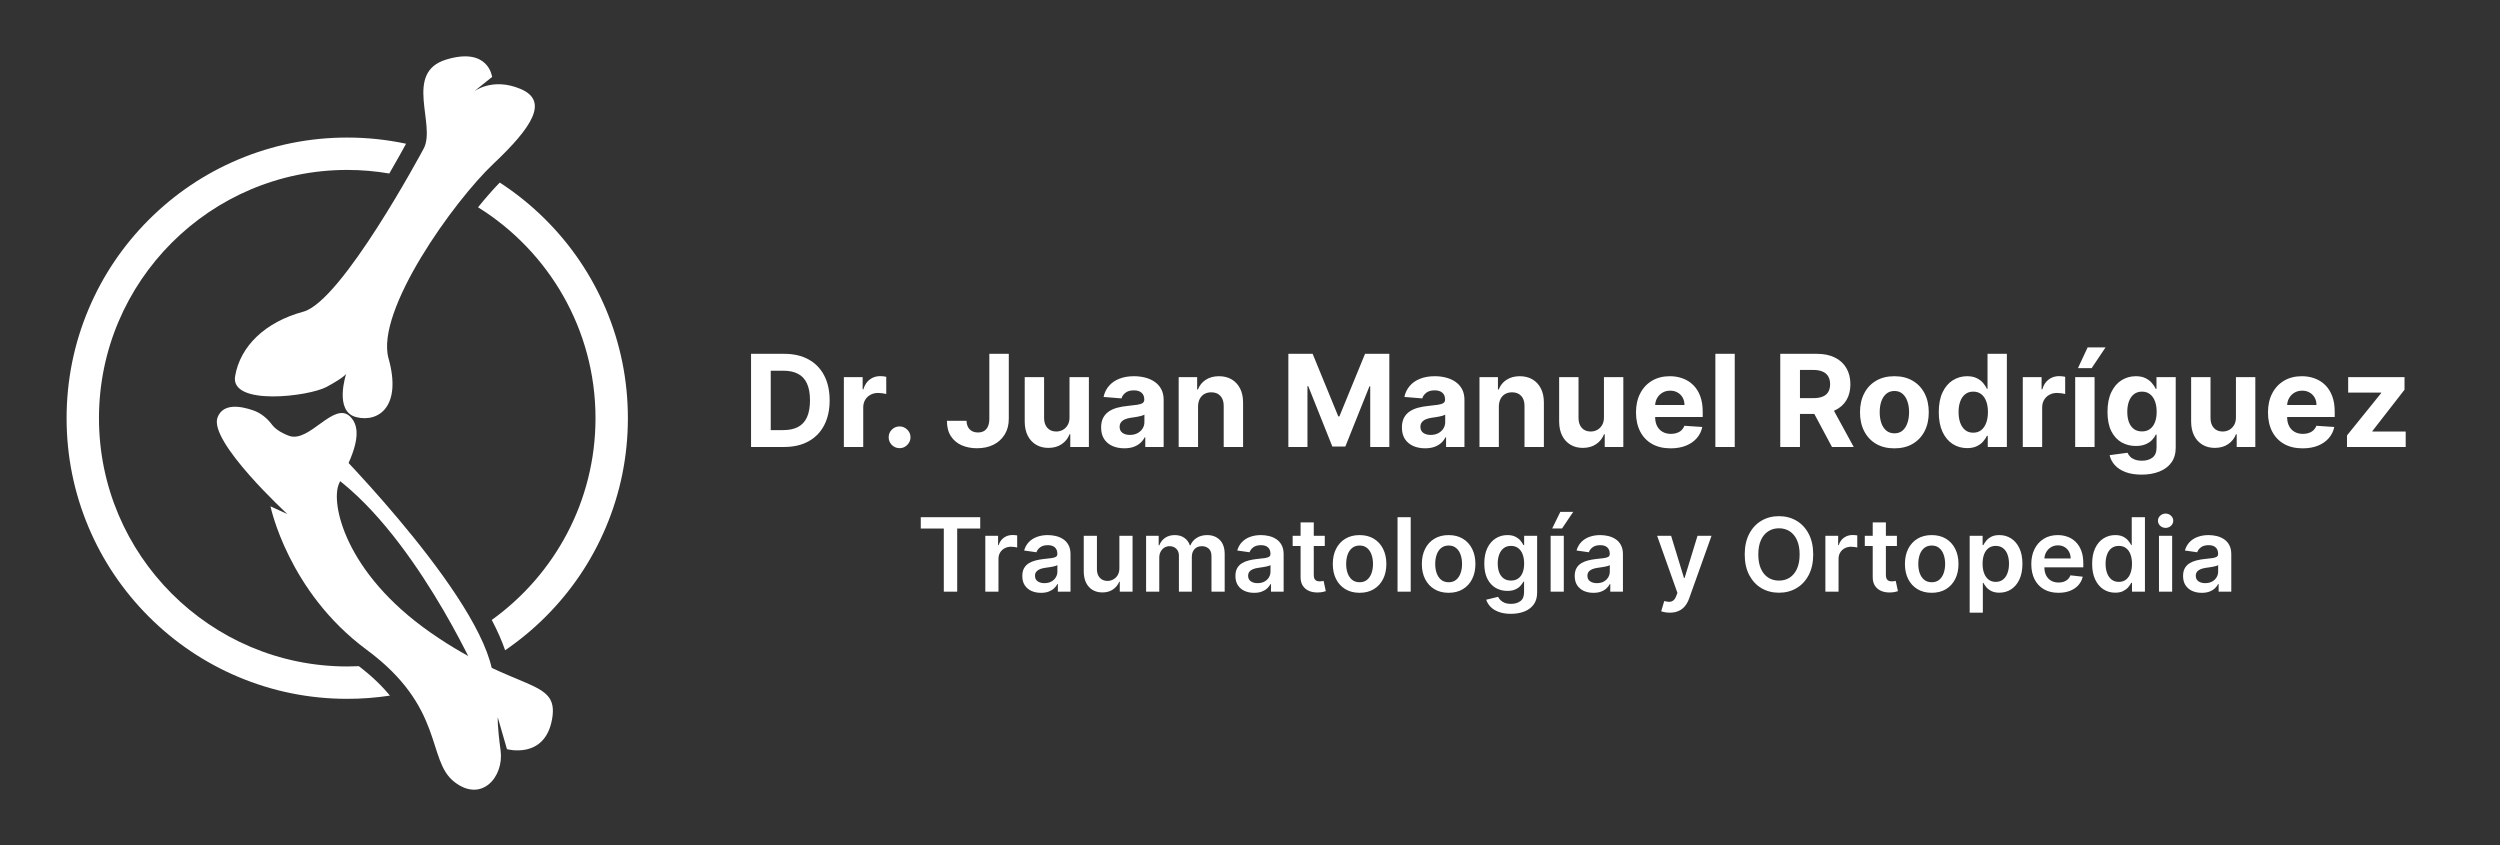
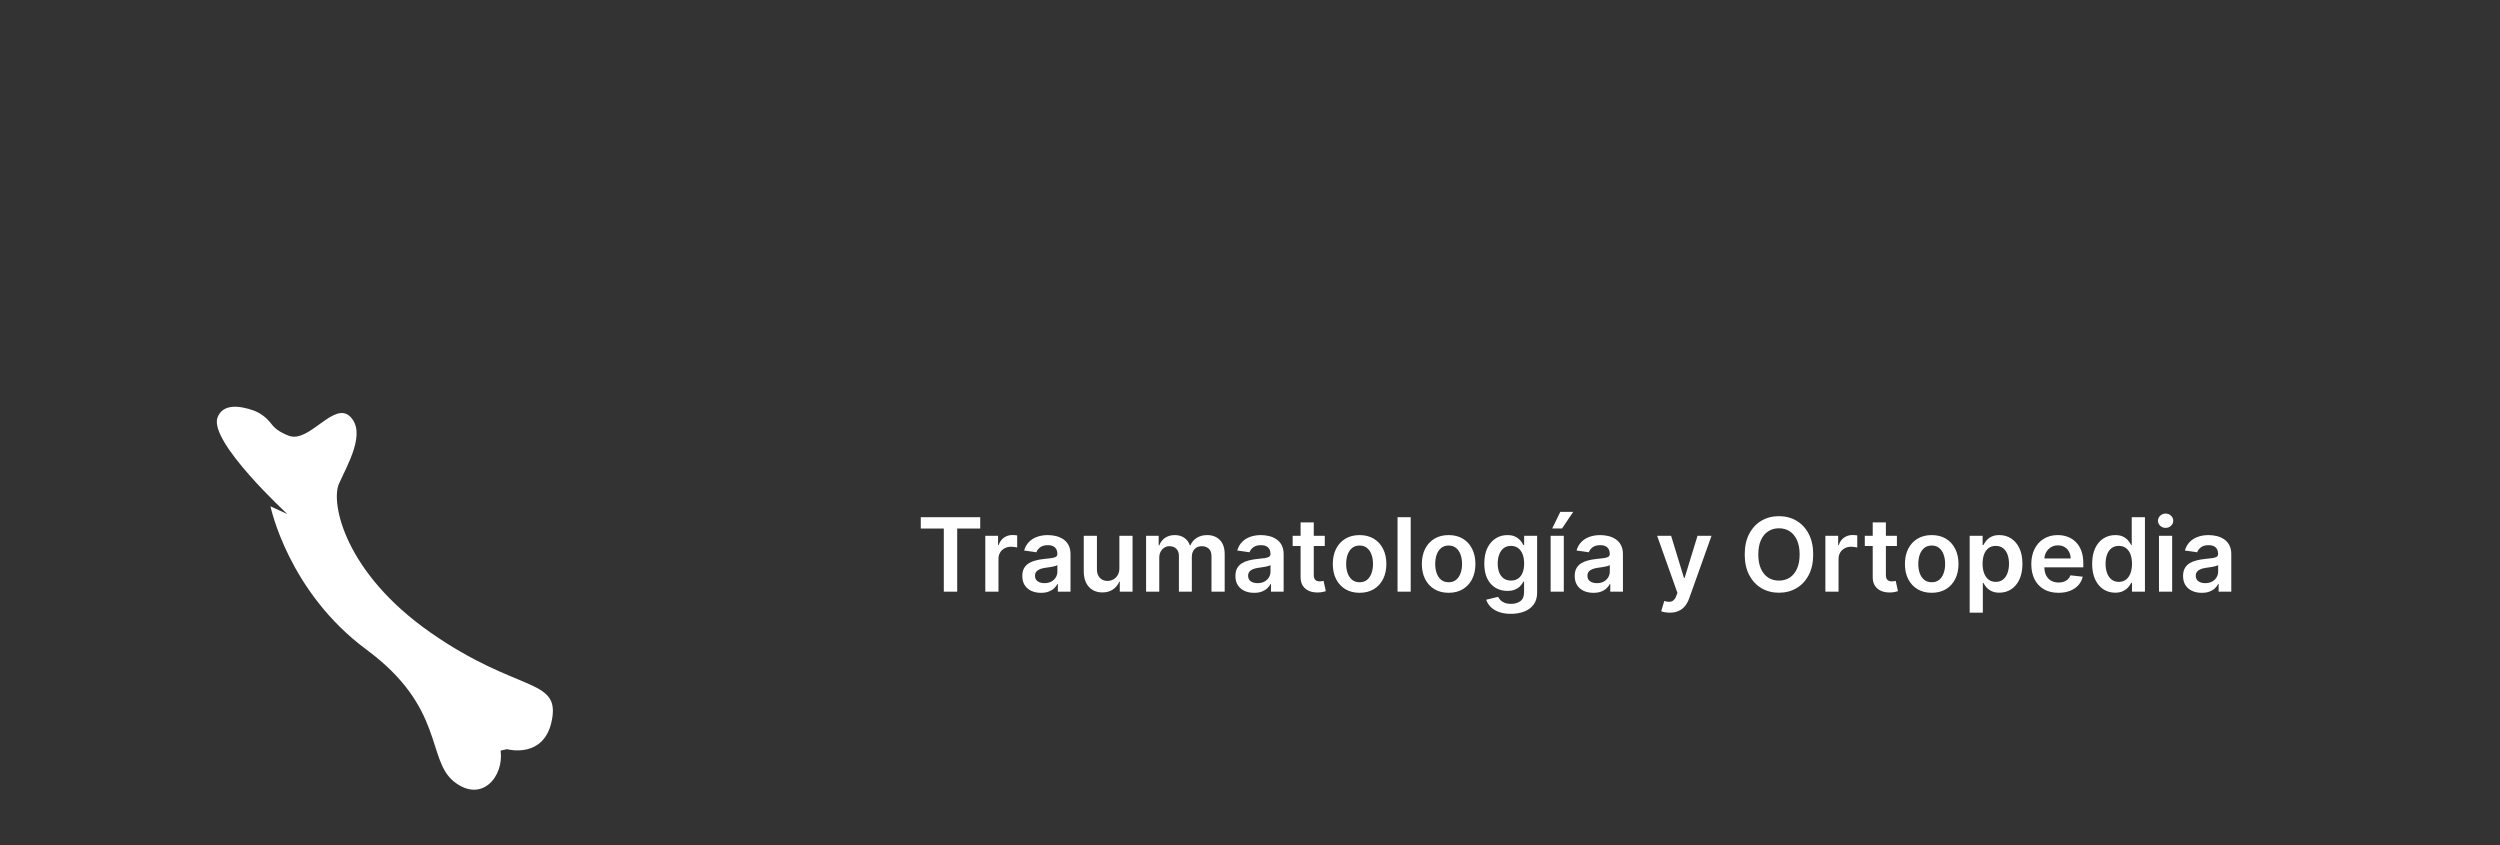
<svg xmlns="http://www.w3.org/2000/svg" width="1952" height="660" viewBox="0 0 1952 660" fill="none">
  <rect x="0" y="0" width="1952" height="660" fill="#333333" stroke="none" />
  <g clip-path="url(#clip0_36_289)">
-     <path d="M330.788 116.071C329.486 118.5 266.9 235.235 236.916 243.339C206.932 251.444 187.563 270.336 183.572 293.722C179.581 317.109 241.011 309.682 255.095 302.045C269.179 294.408 270.307 291.834 270.307 291.834C270.307 291.834 260.484 321.242 278.129 325.687C295.774 330.132 313.847 317.163 303.387 279.893C292.928 242.623 354.59 156.824 385.166 127.974C415.742 99.124 428.651 78.817 406.443 69.442C384.235 60.067 369.865 71.59 369.865 71.59L384.236 60.067C384.236 60.067 381.531 36.343 348.266 46.551C314.998 56.759 340.748 97.496 330.788 116.071Z" fill="white" />
-     <path d="M212.331 331.526C208.587 326.538 203.687 322.5 197.798 320.445C187.61 316.889 174.138 314.745 169.868 325.913C162.703 344.652 224.431 401.419 224.431 401.419L211.204 395.356C211.204 395.356 224.983 462.044 286.159 507.238C347.336 552.432 333.006 593.216 354.5 610.302C375.995 627.387 393.631 606.444 390.875 586.052C388.119 565.66 388.67 560.148 388.67 560.148L395.835 584.949C395.835 584.949 425.597 593.216 431.108 561.25C436.619 529.284 403.551 540.858 336.312 494.011C269.073 447.164 258.05 392.601 264.664 377.72C271.278 362.839 286.159 338.038 273.482 325.362C260.806 312.686 241.516 346.305 225.533 340.243C218.207 337.465 214.355 334.223 212.331 331.526Z" fill="white" />
-     <path d="M259.704 348.511C259.704 348.511 385.915 475.825 385.364 533.695L372.688 527.081C372.688 527.081 321.432 411.892 254.744 367.801L259.704 348.511Z" fill="white" />
-     <path d="M473.022 241.229C461.985 215.134 446.187 191.702 426.068 171.582C415.07 160.584 403.075 150.887 390.203 142.543C385.25 147.639 379.44 154.203 373.25 161.836C428.266 196.077 464.97 257.091 464.97 326.525C464.97 391.348 432.982 448.834 383.968 484.046C388.417 492.53 391.896 500.418 394.396 507.721C405.687 500.025 416.273 491.263 426.068 481.468C446.187 461.348 461.986 437.916 473.022 411.821C484.452 384.798 490.247 356.1 490.247 326.525C490.247 296.95 484.452 268.252 473.022 241.229Z" fill="white" />
-     <path d="M280.2 520.152C277.191 520.292 274.167 520.371 271.124 520.371C164.237 520.371 77.278 433.412 77.278 326.525C77.278 219.638 164.236 132.679 271.124 132.679C282.315 132.679 293.283 133.645 303.96 135.474C310.095 124.905 314.744 116.478 317.058 112.229C302.067 109.03 286.719 107.402 271.123 107.402C241.547 107.402 212.849 113.197 185.826 124.627C159.732 135.664 136.299 151.462 116.179 171.582C96.06 191.702 80.261 215.134 69.225 241.229C57.795 268.252 52 296.95 52 326.526C52 356.102 57.795 384.8 69.225 411.822C80.262 437.917 96.06 461.349 116.179 481.469C136.299 501.589 159.732 517.387 185.826 528.424C212.848 539.854 241.546 545.649 271.123 545.649C282.373 545.649 293.495 544.805 304.447 543.137C298.394 535.735 290.559 528.05 280.2 520.152Z" fill="white" />
-     <path d="M612.198 349H586.417V276.273H612.411C619.726 276.273 626.024 277.729 631.303 280.641C636.582 283.529 640.643 287.684 643.483 293.105C646.348 298.527 647.78 305.013 647.78 312.565C647.78 320.141 646.348 326.652 643.483 332.097C640.643 337.542 636.559 341.72 631.232 344.632C625.929 347.544 619.584 349 612.198 349ZM601.793 335.825H611.559C616.104 335.825 619.928 335.02 623.029 333.411C626.154 331.777 628.498 329.256 630.06 325.847C631.646 322.414 632.439 317.987 632.439 312.565C632.439 307.191 631.646 302.8 630.06 299.391C628.498 295.982 626.166 293.472 623.064 291.862C619.963 290.252 616.14 289.447 611.594 289.447H601.793V335.825ZM658.887 349V294.455H673.553V303.972H674.121C675.115 300.586 676.784 298.029 679.128 296.301C681.472 294.549 684.171 293.673 687.225 293.673C687.982 293.673 688.799 293.721 689.675 293.815C690.551 293.91 691.32 294.04 691.983 294.206V307.629C691.273 307.416 690.29 307.227 689.036 307.061C687.781 306.895 686.633 306.812 685.591 306.812C683.366 306.812 681.377 307.298 679.625 308.268C677.897 309.215 676.524 310.541 675.506 312.246C674.512 313.95 674.014 315.915 674.014 318.141V349H658.887ZM702.397 349.923C700.053 349.923 698.041 349.095 696.36 347.438C694.703 345.757 693.874 343.744 693.874 341.401C693.874 339.08 694.703 337.092 696.36 335.435C698.041 333.777 700.053 332.949 702.397 332.949C704.67 332.949 706.658 333.777 708.363 335.435C710.067 337.092 710.92 339.08 710.92 341.401C710.92 342.963 710.517 344.395 709.712 345.697C708.931 346.976 707.901 348.006 706.623 348.787C705.344 349.545 703.936 349.923 702.397 349.923ZM772.47 276.273H787.669V326.983C787.669 331.67 786.615 335.742 784.508 339.199C782.425 342.655 779.525 345.319 775.808 347.189C772.091 349.059 767.77 349.994 762.846 349.994C758.466 349.994 754.489 349.225 750.914 347.686C747.363 346.124 744.546 343.756 742.463 340.584C740.379 337.388 739.349 333.375 739.373 328.545H754.678C754.726 330.463 755.116 332.108 755.85 333.482C756.608 334.831 757.638 335.873 758.94 336.607C760.266 337.317 761.828 337.672 763.627 337.672C765.521 337.672 767.119 337.269 768.421 336.464C769.747 335.636 770.753 334.429 771.44 332.842C772.126 331.256 772.47 329.303 772.47 326.983V276.273ZM835.076 325.776V294.455H850.204V349H835.68V339.092H835.112C833.881 342.288 831.833 344.857 828.968 346.798C826.127 348.74 822.659 349.71 818.563 349.71C814.918 349.71 811.71 348.882 808.94 347.224C806.17 345.567 804.004 343.212 802.441 340.158C800.902 337.104 800.121 333.446 800.097 329.185V294.455H815.225V326.486C815.249 329.705 816.113 332.25 817.818 334.121C819.522 335.991 821.807 336.926 824.671 336.926C826.494 336.926 828.199 336.512 829.785 335.683C831.371 334.831 832.65 333.576 833.62 331.919C834.615 330.262 835.1 328.214 835.076 325.776ZM877.858 350.03C874.378 350.03 871.277 349.426 868.555 348.219C865.832 346.988 863.678 345.177 862.091 342.786C860.529 340.371 859.748 337.364 859.748 333.766C859.748 330.735 860.304 328.19 861.417 326.131C862.529 324.071 864.045 322.414 865.962 321.159C867.88 319.904 870.058 318.957 872.496 318.318C874.958 317.679 877.539 317.229 880.238 316.969C883.41 316.637 885.967 316.33 887.908 316.045C889.849 315.738 891.258 315.288 892.134 314.696C893.01 314.104 893.448 313.228 893.448 312.068V311.855C893.448 309.606 892.738 307.866 891.317 306.635C889.921 305.404 887.932 304.788 885.351 304.788C882.629 304.788 880.463 305.392 878.853 306.599C877.243 307.783 876.178 309.275 875.657 311.074L861.665 309.938C862.376 306.623 863.772 303.759 865.856 301.344C867.939 298.905 870.626 297.035 873.917 295.733C877.231 294.407 881.066 293.744 885.422 293.744C888.453 293.744 891.353 294.099 894.123 294.81C896.916 295.52 899.39 296.621 901.545 298.112C903.723 299.604 905.439 301.521 906.694 303.865C907.948 306.185 908.576 308.967 908.576 312.21V349H894.229V341.436H893.803C892.927 343.141 891.755 344.644 890.287 345.946C888.82 347.224 887.056 348.231 884.996 348.964C882.937 349.675 880.557 350.03 877.858 350.03ZM882.191 339.589C884.416 339.589 886.381 339.152 888.086 338.276C889.79 337.376 891.128 336.169 892.099 334.653C893.069 333.138 893.555 331.422 893.555 329.504V323.716C893.081 324.024 892.43 324.308 891.601 324.568C890.796 324.805 889.885 325.03 888.867 325.243C887.849 325.432 886.831 325.61 885.813 325.776C884.795 325.918 883.872 326.048 883.043 326.166C881.268 326.427 879.717 326.841 878.391 327.409C877.065 327.977 876.036 328.747 875.302 329.717C874.568 330.664 874.201 331.848 874.201 333.268C874.201 335.328 874.947 336.902 876.438 337.991C877.953 339.057 879.871 339.589 882.191 339.589ZM935.44 317.466V349H920.312V294.455H934.73V304.078H935.369C936.577 300.906 938.601 298.396 941.442 296.55C944.282 294.679 947.727 293.744 951.775 293.744C955.563 293.744 958.866 294.573 961.683 296.23C964.5 297.887 966.69 300.255 968.253 303.332C969.815 306.386 970.596 310.032 970.596 314.27V349H955.469V316.969C955.492 313.631 954.64 311.027 952.912 309.156C951.184 307.262 948.804 306.315 945.774 306.315C943.738 306.315 941.939 306.753 940.376 307.629C938.837 308.505 937.63 309.784 936.754 311.464C935.902 313.122 935.464 315.122 935.44 317.466ZM1005.95 276.273H1024.91L1044.94 325.136H1045.79L1065.82 276.273H1084.78V349H1069.87V301.663H1069.26L1050.44 348.645H1040.29L1021.47 301.486H1020.86V349H1005.95V276.273ZM1112.72 350.03C1109.24 350.03 1106.14 349.426 1103.42 348.219C1100.7 346.988 1098.54 345.177 1096.95 342.786C1095.39 340.371 1094.61 337.364 1094.61 333.766C1094.61 330.735 1095.17 328.19 1096.28 326.131C1097.39 324.071 1098.91 322.414 1100.83 321.159C1102.74 319.904 1104.92 318.957 1107.36 318.318C1109.82 317.679 1112.4 317.229 1115.1 316.969C1118.27 316.637 1120.83 316.33 1122.77 316.045C1124.71 315.738 1126.12 315.288 1127 314.696C1127.87 314.104 1128.31 313.228 1128.31 312.068V311.855C1128.31 309.606 1127.6 307.866 1126.18 306.635C1124.78 305.404 1122.8 304.788 1120.21 304.788C1117.49 304.788 1115.33 305.392 1113.72 306.599C1112.11 307.783 1111.04 309.275 1110.52 311.074L1096.53 309.938C1097.24 306.623 1098.64 303.759 1100.72 301.344C1102.8 298.905 1105.49 297.035 1108.78 295.733C1112.09 294.407 1115.93 293.744 1120.29 293.744C1123.32 293.744 1126.22 294.099 1128.99 294.81C1131.78 295.52 1134.25 296.621 1136.41 298.112C1138.59 299.604 1140.3 301.521 1141.56 303.865C1142.81 306.185 1143.44 308.967 1143.44 312.21V349H1129.09V341.436H1128.67C1127.79 343.141 1126.62 344.644 1125.15 345.946C1123.68 347.224 1121.92 348.231 1119.86 348.964C1117.8 349.675 1115.42 350.03 1112.72 350.03ZM1117.05 339.589C1119.28 339.589 1121.24 339.152 1122.95 338.276C1124.65 337.376 1125.99 336.169 1126.96 334.653C1127.93 333.138 1128.42 331.422 1128.42 329.504V323.716C1127.94 324.024 1127.29 324.308 1126.46 324.568C1125.66 324.805 1124.75 325.03 1123.73 325.243C1122.71 325.432 1121.69 325.61 1120.68 325.776C1119.66 325.918 1118.74 326.048 1117.91 326.166C1116.13 326.427 1114.58 326.841 1113.25 327.409C1111.93 327.977 1110.9 328.747 1110.16 329.717C1109.43 330.664 1109.06 331.848 1109.06 333.268C1109.06 335.328 1109.81 336.902 1111.3 337.991C1112.82 339.057 1114.73 339.589 1117.05 339.589ZM1170.3 317.466V349H1155.18V294.455H1169.59V304.078H1170.23C1171.44 300.906 1173.46 298.396 1176.3 296.55C1179.15 294.679 1182.59 293.744 1186.64 293.744C1190.43 293.744 1193.73 294.573 1196.55 296.23C1199.36 297.887 1201.55 300.255 1203.12 303.332C1204.68 306.386 1205.46 310.032 1205.46 314.27V349H1190.33V316.969C1190.36 313.631 1189.5 311.027 1187.78 309.156C1186.05 307.262 1183.67 306.315 1180.64 306.315C1178.6 306.315 1176.8 306.753 1175.24 307.629C1173.7 308.505 1172.49 309.784 1171.62 311.464C1170.77 313.122 1170.33 315.122 1170.3 317.466ZM1252.36 325.776V294.455H1267.49V349H1252.97V339.092H1252.4C1251.17 342.288 1249.12 344.857 1246.25 346.798C1243.41 348.74 1239.94 349.71 1235.85 349.71C1232.2 349.71 1228.99 348.882 1226.22 347.224C1223.46 345.567 1221.29 343.212 1219.73 340.158C1218.19 337.104 1217.41 333.446 1217.38 329.185V294.455H1232.51V326.486C1232.53 329.705 1233.4 332.25 1235.1 334.121C1236.81 335.991 1239.09 336.926 1241.96 336.926C1243.78 336.926 1245.48 336.512 1247.07 335.683C1248.66 334.831 1249.93 333.576 1250.91 331.919C1251.9 330.262 1252.39 328.214 1252.36 325.776ZM1304.45 350.065C1298.84 350.065 1294.01 348.929 1289.96 346.656C1285.93 344.36 1282.83 341.116 1280.66 336.926C1278.48 332.712 1277.39 327.729 1277.39 321.976C1277.39 316.365 1278.48 311.441 1280.66 307.203C1282.83 302.965 1285.9 299.663 1289.85 297.295C1293.83 294.928 1298.49 293.744 1303.84 293.744C1307.44 293.744 1310.79 294.324 1313.89 295.484C1317.02 296.621 1319.74 298.337 1322.06 300.634C1324.41 302.93 1326.23 305.818 1327.53 309.298C1328.83 312.755 1329.48 316.803 1329.48 321.443V325.598H1283.42V316.223H1315.24C1315.24 314.045 1314.77 312.116 1313.82 310.435C1312.88 308.754 1311.56 307.44 1309.88 306.493C1308.22 305.522 1306.29 305.037 1304.09 305.037C1301.8 305.037 1299.76 305.57 1297.98 306.635C1296.23 307.677 1294.86 309.085 1293.87 310.861C1292.87 312.613 1292.36 314.566 1292.34 316.72V325.634C1292.34 328.332 1292.84 330.664 1293.83 332.629C1294.85 334.594 1296.28 336.109 1298.13 337.175C1299.97 338.24 1302.16 338.773 1304.7 338.773C1306.38 338.773 1307.92 338.536 1309.31 338.062C1310.71 337.589 1311.91 336.879 1312.9 335.932C1313.89 334.985 1314.65 333.825 1315.17 332.452L1329.16 333.375C1328.45 336.737 1327 339.672 1324.8 342.182C1322.62 344.668 1319.8 346.609 1316.34 348.006C1312.91 349.379 1308.95 350.065 1304.45 350.065ZM1354.48 276.273V349H1339.36V276.273H1354.48ZM1390.03 349V276.273H1418.72C1424.22 276.273 1428.9 277.255 1432.79 279.22C1436.69 281.161 1439.66 283.92 1441.7 287.494C1443.76 291.045 1444.79 295.224 1444.79 300.03C1444.79 304.859 1443.75 309.014 1441.66 312.494C1439.58 315.951 1436.56 318.602 1432.61 320.449C1428.68 322.295 1423.92 323.219 1418.33 323.219H1399.12V310.861H1415.85C1418.78 310.861 1421.22 310.458 1423.16 309.653C1425.1 308.848 1426.55 307.641 1427.49 306.031C1428.47 304.421 1428.95 302.421 1428.95 300.03C1428.95 297.615 1428.47 295.579 1427.49 293.922C1426.55 292.265 1425.09 291.01 1423.13 290.158C1421.19 289.282 1418.74 288.844 1415.78 288.844H1405.41V349H1390.03ZM1429.31 315.903L1447.38 349H1430.41L1412.72 315.903H1429.31ZM1479.14 350.065C1473.62 350.065 1468.85 348.893 1464.83 346.55C1460.82 344.182 1457.74 340.892 1455.56 336.678C1453.38 332.44 1452.29 327.527 1452.29 321.94C1452.29 316.306 1453.38 311.382 1455.56 307.168C1457.74 302.93 1460.82 299.639 1464.83 297.295C1468.85 294.928 1473.62 293.744 1479.14 293.744C1484.65 293.744 1489.41 294.928 1493.41 297.295C1497.44 299.639 1500.54 302.93 1502.72 307.168C1504.89 311.382 1505.98 316.306 1505.98 321.94C1505.98 327.527 1504.89 332.44 1502.72 336.678C1500.54 340.892 1497.44 344.182 1493.41 346.55C1489.41 348.893 1484.65 350.065 1479.14 350.065ZM1479.21 338.347C1481.72 338.347 1483.81 337.636 1485.49 336.216C1487.17 334.772 1488.44 332.807 1489.29 330.321C1490.17 327.835 1490.61 325.006 1490.61 321.834C1490.61 318.661 1490.17 315.832 1489.29 313.347C1488.44 310.861 1487.17 308.896 1485.49 307.452C1483.81 306.008 1481.72 305.286 1479.21 305.286C1476.67 305.286 1474.54 306.008 1472.82 307.452C1471.11 308.896 1469.82 310.861 1468.95 313.347C1468.09 315.832 1467.67 318.661 1467.67 321.834C1467.67 325.006 1468.09 327.835 1468.95 330.321C1469.82 332.807 1471.11 334.772 1472.82 336.216C1474.54 337.636 1476.67 338.347 1479.21 338.347ZM1535.92 349.888C1531.78 349.888 1528.02 348.822 1524.66 346.692C1521.32 344.537 1518.67 341.377 1516.71 337.21C1514.77 333.02 1513.8 327.883 1513.8 321.798C1513.8 315.548 1514.8 310.352 1516.81 306.209C1518.83 302.042 1521.5 298.929 1524.84 296.869C1528.2 294.786 1531.88 293.744 1535.88 293.744C1538.94 293.744 1541.48 294.265 1543.52 295.307C1545.58 296.325 1547.24 297.603 1548.49 299.142C1549.77 300.657 1550.74 302.149 1551.4 303.616H1551.86V276.273H1566.96V349H1552.04V340.264H1551.4C1550.69 341.779 1549.69 343.283 1548.38 344.774C1547.11 346.242 1545.44 347.461 1543.38 348.432C1541.34 349.402 1538.86 349.888 1535.92 349.888ZM1540.71 337.849C1543.15 337.849 1545.21 337.187 1546.89 335.861C1548.6 334.511 1549.9 332.629 1550.8 330.214C1551.72 327.8 1552.18 324.971 1552.18 321.727C1552.18 318.484 1551.73 315.667 1550.83 313.276C1549.93 310.884 1548.63 309.038 1546.93 307.736C1545.22 306.434 1543.15 305.783 1540.71 305.783C1538.23 305.783 1536.13 306.457 1534.43 307.807C1532.72 309.156 1531.43 311.027 1530.56 313.418C1529.68 315.809 1529.24 318.579 1529.24 321.727C1529.24 324.9 1529.68 327.705 1530.56 330.143C1531.46 332.558 1532.75 334.452 1534.43 335.825C1536.13 337.175 1538.23 337.849 1540.71 337.849ZM1579.39 349V294.455H1594.06V303.972H1594.63C1595.62 300.586 1597.29 298.029 1599.64 296.301C1601.98 294.549 1604.68 293.673 1607.73 293.673C1608.49 293.673 1609.31 293.721 1610.18 293.815C1611.06 293.91 1611.83 294.04 1612.49 294.206V307.629C1611.78 307.416 1610.8 307.227 1609.54 307.061C1608.29 306.895 1607.14 306.812 1606.1 306.812C1603.87 306.812 1601.88 307.298 1600.13 308.268C1598.4 309.215 1597.03 310.541 1596.01 312.246C1595.02 313.95 1594.52 315.915 1594.52 318.141V349H1579.39ZM1620.31 349V294.455H1635.44V349H1620.31ZM1622.48 287.423L1630.01 271.266H1644L1633.17 287.423H1622.48ZM1672.13 370.591C1667.23 370.591 1663.03 369.916 1659.53 368.567C1656.05 367.241 1653.28 365.43 1651.22 363.134C1649.16 360.837 1647.82 358.257 1647.2 355.392L1661.19 353.51C1661.62 354.599 1662.3 355.617 1663.22 356.564C1664.14 357.511 1665.36 358.268 1666.88 358.837C1668.42 359.429 1670.29 359.724 1672.49 359.724C1675.78 359.724 1678.49 358.92 1680.62 357.31C1682.77 355.723 1683.85 353.06 1683.85 349.32V339.341H1683.21C1682.55 340.856 1681.55 342.288 1680.23 343.638C1678.9 344.987 1677.2 346.088 1675.12 346.94C1673.03 347.793 1670.55 348.219 1667.66 348.219C1663.56 348.219 1659.83 347.272 1656.47 345.378C1653.13 343.46 1650.47 340.536 1648.48 336.607C1646.52 332.653 1645.53 327.658 1645.53 321.621C1645.53 315.442 1646.54 310.281 1648.55 306.138C1650.57 301.995 1653.24 298.893 1656.58 296.834C1659.94 294.774 1663.62 293.744 1667.62 293.744C1670.68 293.744 1673.23 294.265 1675.29 295.307C1677.35 296.325 1679.01 297.603 1680.26 299.142C1681.54 300.657 1682.53 302.149 1683.21 303.616H1683.78V294.455H1698.8V349.533C1698.8 354.173 1697.66 358.055 1695.39 361.18C1693.12 364.305 1689.97 366.649 1685.95 368.212C1681.95 369.798 1677.34 370.591 1672.13 370.591ZM1672.45 336.855C1674.89 336.855 1676.95 336.251 1678.63 335.044C1680.34 333.813 1681.64 332.061 1682.54 329.788C1683.46 327.492 1683.92 324.746 1683.92 321.55C1683.92 318.354 1683.47 315.584 1682.57 313.24C1681.67 310.873 1680.37 309.038 1678.67 307.736C1676.96 306.434 1674.89 305.783 1672.45 305.783C1669.97 305.783 1667.87 306.457 1666.17 307.807C1664.46 309.133 1663.17 310.979 1662.3 313.347C1661.42 315.714 1660.98 318.448 1660.98 321.55C1660.98 324.698 1661.42 327.421 1662.3 329.717C1663.2 331.99 1664.49 333.754 1666.17 335.009C1667.87 336.24 1669.97 336.855 1672.45 336.855ZM1745.82 325.776V294.455H1760.95V349H1746.42V339.092H1745.85C1744.62 342.288 1742.57 344.857 1739.71 346.798C1736.87 348.74 1733.4 349.71 1729.31 349.71C1725.66 349.71 1722.45 348.882 1719.68 347.224C1716.91 345.567 1714.75 343.212 1713.18 340.158C1711.64 337.104 1710.86 333.446 1710.84 329.185V294.455H1725.97V326.486C1725.99 329.705 1726.86 332.25 1728.56 334.121C1730.26 335.991 1732.55 336.926 1735.41 336.926C1737.24 336.926 1738.94 336.512 1740.53 335.683C1742.11 334.831 1743.39 333.576 1744.36 331.919C1745.36 330.262 1745.84 328.214 1745.82 325.776ZM1797.9 350.065C1792.29 350.065 1787.46 348.929 1783.42 346.656C1779.39 344.36 1776.29 341.116 1774.11 336.926C1771.93 332.712 1770.84 327.729 1770.84 321.976C1770.84 316.365 1771.93 311.441 1774.11 307.203C1776.29 302.965 1779.36 299.663 1783.31 297.295C1787.29 294.928 1791.95 293.744 1797.3 293.744C1800.9 293.744 1804.25 294.324 1807.35 295.484C1810.48 296.621 1813.2 298.337 1815.52 300.634C1817.86 302.93 1819.68 305.818 1820.99 309.298C1822.29 312.755 1822.94 316.803 1822.94 321.443V325.598H1776.88V316.223H1808.7C1808.7 314.045 1808.23 312.116 1807.28 310.435C1806.33 308.754 1805.02 307.44 1803.34 306.493C1801.68 305.522 1799.75 305.037 1797.55 305.037C1795.25 305.037 1793.22 305.57 1791.44 306.635C1789.69 307.677 1788.32 309.085 1787.32 310.861C1786.33 312.613 1785.82 314.566 1785.8 316.72V325.634C1785.8 328.332 1786.29 330.664 1787.29 332.629C1788.3 334.594 1789.74 336.109 1791.58 337.175C1793.43 338.24 1795.62 338.773 1798.15 338.773C1799.83 338.773 1801.37 338.536 1802.77 338.062C1804.17 337.589 1805.36 336.879 1806.36 335.932C1807.35 334.985 1808.11 333.825 1808.63 332.452L1822.62 333.375C1821.91 336.737 1820.45 339.672 1818.25 342.182C1816.07 344.668 1813.26 346.609 1809.8 348.006C1806.37 349.379 1802.4 350.065 1797.9 350.065ZM1832.53 349V339.98L1859.23 306.919V306.528H1833.45V294.455H1877.45V304.291L1852.38 336.536V336.926H1878.37V349H1832.53Z" fill="white" />
+     <path d="M212.331 331.526C208.587 326.538 203.687 322.5 197.798 320.445C187.61 316.889 174.138 314.745 169.868 325.913C162.703 344.652 224.431 401.419 224.431 401.419L211.204 395.356C211.204 395.356 224.983 462.044 286.159 507.238C347.336 552.432 333.006 593.216 354.5 610.302C375.995 627.387 393.631 606.444 390.875 586.052L395.835 584.949C395.835 584.949 425.597 593.216 431.108 561.25C436.619 529.284 403.551 540.858 336.312 494.011C269.073 447.164 258.05 392.601 264.664 377.72C271.278 362.839 286.159 338.038 273.482 325.362C260.806 312.686 241.516 346.305 225.533 340.243C218.207 337.465 214.355 334.223 212.331 331.526Z" fill="white" />
    <path d="M718.94 412.653V403.818H765.36V412.653H747.377V462H736.923V412.653H718.94ZM769.323 462V418.364H779.295V425.636H779.749C780.545 423.117 781.908 421.176 783.84 419.812C785.791 418.43 788.016 417.739 790.516 417.739C791.085 417.739 791.719 417.767 792.42 417.824C793.139 417.862 793.736 417.928 794.21 418.023V427.483C793.774 427.331 793.083 427.199 792.136 427.085C791.208 426.953 790.308 426.886 789.437 426.886C787.562 426.886 785.876 427.294 784.38 428.108C782.903 428.903 781.738 430.011 780.886 431.432C780.033 432.852 779.607 434.491 779.607 436.347V462H769.323ZM812.817 462.881C810.052 462.881 807.562 462.388 805.346 461.403C803.149 460.4 801.406 458.922 800.119 456.972C798.85 455.021 798.215 452.616 798.215 449.756C798.215 447.294 798.67 445.258 799.579 443.648C800.488 442.038 801.728 440.75 803.3 439.784C804.872 438.818 806.643 438.089 808.613 437.597C810.602 437.085 812.656 436.716 814.778 436.489C817.335 436.223 819.408 435.987 820.999 435.778C822.59 435.551 823.746 435.21 824.465 434.756C825.204 434.282 825.573 433.553 825.573 432.568V432.398C825.573 430.258 824.939 428.6 823.67 427.426C822.401 426.252 820.573 425.665 818.187 425.665C815.668 425.665 813.67 426.214 812.192 427.312C810.734 428.411 809.749 429.708 809.238 431.205L799.636 429.841C800.393 427.189 801.643 424.973 803.386 423.193C805.128 421.394 807.259 420.049 809.778 419.159C812.297 418.25 815.081 417.795 818.13 417.795C820.232 417.795 822.325 418.042 824.408 418.534C826.492 419.027 828.395 419.841 830.119 420.977C831.842 422.095 833.225 423.619 834.266 425.551C835.327 427.483 835.857 429.898 835.857 432.795V462H825.971V456.006H825.63C825.005 457.218 824.124 458.354 822.988 459.415C821.871 460.456 820.46 461.299 818.755 461.943C817.069 462.568 815.09 462.881 812.817 462.881ZM815.488 455.324C817.552 455.324 819.342 454.917 820.857 454.102C822.372 453.269 823.537 452.17 824.352 450.807C825.185 449.443 825.602 447.956 825.602 446.347V441.205C825.28 441.47 824.73 441.716 823.954 441.943C823.196 442.17 822.344 442.369 821.397 442.54C820.45 442.71 819.513 442.862 818.585 442.994C817.656 443.127 816.852 443.241 816.17 443.335C814.636 443.544 813.263 443.884 812.05 444.358C810.838 444.831 809.882 445.494 809.181 446.347C808.48 447.18 808.13 448.259 808.13 449.585C808.13 451.479 808.821 452.909 810.204 453.875C811.586 454.841 813.348 455.324 815.488 455.324ZM874.011 443.648V418.364H884.295V462H874.323V454.244H873.869C872.884 456.687 871.264 458.686 869.011 460.239C866.776 461.792 864.02 462.568 860.744 462.568C857.884 462.568 855.355 461.934 853.158 460.665C850.98 459.377 849.276 457.511 848.045 455.068C846.814 452.606 846.198 449.633 846.198 446.148V418.364H856.482V444.557C856.482 447.322 857.24 449.519 858.755 451.148C860.27 452.777 862.259 453.591 864.721 453.591C866.236 453.591 867.704 453.222 869.124 452.483C870.545 451.744 871.71 450.646 872.619 449.188C873.547 447.71 874.011 445.864 874.011 443.648ZM894.87 462V418.364H904.7V425.778H905.211C906.12 423.278 907.626 421.328 909.728 419.926C911.83 418.506 914.34 417.795 917.256 417.795C920.211 417.795 922.701 418.515 924.728 419.955C926.773 421.375 928.213 423.316 929.046 425.778H929.501C930.467 423.354 932.095 421.422 934.387 419.983C936.698 418.525 939.434 417.795 942.597 417.795C946.612 417.795 949.889 419.064 952.427 421.602C954.965 424.14 956.234 427.843 956.234 432.71V462H945.921V434.301C945.921 431.593 945.201 429.614 943.762 428.364C942.323 427.095 940.561 426.46 938.478 426.46C935.997 426.46 934.056 427.237 932.654 428.79C931.272 430.324 930.58 432.322 930.58 434.784V462H920.495V433.875C920.495 431.621 919.813 429.822 918.45 428.477C917.105 427.133 915.344 426.46 913.165 426.46C911.688 426.46 910.344 426.839 909.131 427.597C907.919 428.335 906.953 429.386 906.234 430.75C905.514 432.095 905.154 433.667 905.154 435.466V462H894.87ZM979.224 462.881C976.459 462.881 973.968 462.388 971.752 461.403C969.555 460.4 967.813 458.922 966.525 456.972C965.256 455.021 964.621 452.616 964.621 449.756C964.621 447.294 965.076 445.258 965.985 443.648C966.894 442.038 968.135 440.75 969.707 439.784C971.279 438.818 973.049 438.089 975.019 437.597C977.008 437.085 979.063 436.716 981.184 436.489C983.741 436.223 985.815 435.987 987.406 435.778C988.996 435.551 990.152 435.21 990.871 434.756C991.61 434.282 991.979 433.553 991.979 432.568V432.398C991.979 430.258 991.345 428.6 990.076 427.426C988.807 426.252 986.979 425.665 984.593 425.665C982.074 425.665 980.076 426.214 978.599 427.312C977.14 428.411 976.156 429.708 975.644 431.205L966.042 429.841C966.799 427.189 968.049 424.973 969.792 423.193C971.534 421.394 973.665 420.049 976.184 419.159C978.703 418.25 981.487 417.795 984.536 417.795C986.638 417.795 988.731 418.042 990.815 418.534C992.898 419.027 994.801 419.841 996.525 420.977C998.248 422.095 999.631 423.619 1000.67 425.551C1001.73 427.483 1002.26 429.898 1002.26 432.795V462H992.377V456.006H992.036C991.411 457.218 990.531 458.354 989.394 459.415C988.277 460.456 986.866 461.299 985.161 461.943C983.476 462.568 981.496 462.881 979.224 462.881ZM981.894 455.324C983.959 455.324 985.748 454.917 987.263 454.102C988.779 453.269 989.943 452.17 990.758 450.807C991.591 449.443 992.008 447.956 992.008 446.347V441.205C991.686 441.47 991.137 441.716 990.36 441.943C989.603 442.17 988.75 442.369 987.803 442.54C986.856 442.71 985.919 442.862 984.991 442.994C984.063 443.127 983.258 443.241 982.576 443.335C981.042 443.544 979.669 443.884 978.457 444.358C977.245 444.831 976.288 445.494 975.587 446.347C974.887 447.18 974.536 448.259 974.536 449.585C974.536 451.479 975.228 452.909 976.61 453.875C977.993 454.841 979.754 455.324 981.894 455.324ZM1034.39 418.364V426.318H1009.31V418.364H1034.39ZM1015.5 407.909H1025.79V448.875C1025.79 450.258 1025.99 451.318 1026.41 452.057C1026.85 452.777 1027.42 453.269 1028.12 453.534C1028.82 453.799 1029.59 453.932 1030.45 453.932C1031.09 453.932 1031.68 453.884 1032.21 453.79C1032.76 453.695 1033.17 453.61 1033.46 453.534L1035.19 461.574C1034.64 461.763 1033.85 461.972 1032.83 462.199C1031.83 462.426 1030.6 462.559 1029.14 462.597C1026.56 462.672 1024.24 462.284 1022.18 461.432C1020.11 460.561 1018.48 459.216 1017.26 457.398C1016.07 455.58 1015.48 453.307 1015.5 450.58V407.909ZM1061.56 462.852C1057.3 462.852 1053.61 461.915 1050.48 460.04C1047.36 458.165 1044.93 455.542 1043.21 452.17C1041.5 448.799 1040.65 444.86 1040.65 440.352C1040.65 435.845 1041.5 431.896 1043.21 428.506C1044.93 425.116 1047.36 422.483 1050.48 420.608C1053.61 418.733 1057.3 417.795 1061.56 417.795C1065.82 417.795 1069.51 418.733 1072.64 420.608C1075.76 422.483 1078.18 425.116 1079.88 428.506C1081.61 431.896 1082.47 435.845 1082.47 440.352C1082.47 444.86 1081.61 448.799 1079.88 452.17C1078.18 455.542 1075.76 458.165 1072.64 460.04C1069.51 461.915 1065.82 462.852 1061.56 462.852ZM1061.62 454.614C1063.93 454.614 1065.86 453.979 1067.41 452.71C1068.97 451.422 1070.12 449.699 1070.88 447.54C1071.66 445.381 1072.04 442.975 1072.04 440.324C1072.04 437.653 1071.66 435.239 1070.88 433.08C1070.12 430.902 1068.97 429.169 1067.41 427.881C1065.86 426.593 1063.93 425.949 1061.62 425.949C1059.25 425.949 1057.28 426.593 1055.71 427.881C1054.16 429.169 1052.99 430.902 1052.21 433.08C1051.46 435.239 1051.08 437.653 1051.08 440.324C1051.08 442.975 1051.46 445.381 1052.21 447.54C1052.99 449.699 1054.16 451.422 1055.71 452.71C1057.28 453.979 1059.25 454.614 1061.62 454.614ZM1101.48 403.818V462H1091.2V403.818H1101.48ZM1131.09 462.852C1126.83 462.852 1123.14 461.915 1120.01 460.04C1116.89 458.165 1114.46 455.542 1112.74 452.17C1111.03 448.799 1110.18 444.86 1110.18 440.352C1110.18 435.845 1111.03 431.896 1112.74 428.506C1114.46 425.116 1116.89 422.483 1120.01 420.608C1123.14 418.733 1126.83 417.795 1131.09 417.795C1135.35 417.795 1139.05 418.733 1142.17 420.608C1145.3 422.483 1147.71 425.116 1149.42 428.506C1151.14 431.896 1152 435.845 1152 440.352C1152 444.86 1151.14 448.799 1149.42 452.17C1147.71 455.542 1145.3 458.165 1142.17 460.04C1139.05 461.915 1135.35 462.852 1131.09 462.852ZM1131.15 454.614C1133.46 454.614 1135.39 453.979 1136.94 452.71C1138.5 451.422 1139.65 449.699 1140.41 447.54C1141.19 445.381 1141.57 442.975 1141.57 440.324C1141.57 437.653 1141.19 435.239 1140.41 433.08C1139.65 430.902 1138.5 429.169 1136.94 427.881C1135.39 426.593 1133.46 425.949 1131.15 425.949C1128.78 425.949 1126.81 426.593 1125.24 427.881C1123.69 429.169 1122.52 430.902 1121.75 433.08C1120.99 435.239 1120.61 437.653 1120.61 440.324C1120.61 442.975 1120.99 445.381 1121.75 447.54C1122.52 449.699 1123.69 451.422 1125.24 452.71C1126.81 453.979 1128.78 454.614 1131.15 454.614ZM1179.71 479.273C1176.01 479.273 1172.84 478.771 1170.19 477.767C1167.54 476.782 1165.41 475.456 1163.8 473.79C1162.19 472.123 1161.07 470.277 1160.45 468.25L1169.71 466.006C1170.12 466.858 1170.73 467.701 1171.52 468.534C1172.32 469.386 1173.39 470.087 1174.74 470.636C1176.1 471.205 1177.81 471.489 1179.88 471.489C1182.79 471.489 1185.21 470.778 1187.12 469.358C1189.03 467.956 1189.99 465.646 1189.99 462.426V454.159H1189.48C1188.95 455.22 1188.17 456.309 1187.15 457.426C1186.15 458.544 1184.81 459.481 1183.14 460.239C1181.5 460.996 1179.42 461.375 1176.92 461.375C1173.57 461.375 1170.53 460.589 1167.8 459.017C1165.09 457.426 1162.94 455.059 1161.33 451.915C1159.74 448.752 1158.94 444.794 1158.94 440.04C1158.94 435.248 1159.74 431.205 1161.33 427.909C1162.94 424.595 1165.1 422.085 1167.83 420.381C1170.56 418.657 1173.6 417.795 1176.95 417.795C1179.51 417.795 1181.61 418.231 1183.26 419.102C1184.92 419.955 1186.25 420.987 1187.24 422.199C1188.22 423.392 1188.97 424.519 1189.48 425.58H1190.05V418.364H1200.19V462.71C1200.19 466.441 1199.3 469.528 1197.52 471.972C1195.74 474.415 1193.31 476.242 1190.22 477.455C1187.13 478.667 1183.63 479.273 1179.71 479.273ZM1179.79 453.307C1181.97 453.307 1183.83 452.777 1185.36 451.716C1186.89 450.655 1188.06 449.131 1188.85 447.142C1189.65 445.153 1190.05 442.767 1190.05 439.983C1190.05 437.237 1189.65 434.831 1188.85 432.767C1188.08 430.703 1186.92 429.102 1185.39 427.966C1183.87 426.811 1182.01 426.233 1179.79 426.233C1177.5 426.233 1175.59 426.83 1174.05 428.023C1172.52 429.216 1171.36 430.854 1170.59 432.938C1169.81 435.002 1169.42 437.35 1169.42 439.983C1169.42 442.653 1169.81 444.992 1170.59 447C1171.38 448.989 1172.55 450.542 1174.08 451.659C1175.63 452.758 1177.54 453.307 1179.79 453.307ZM1210.73 462V418.364H1221.01V462H1210.73ZM1211.95 412.625L1218.31 399.642H1228.37L1219.65 412.625H1211.95ZM1244.15 462.881C1241.38 462.881 1238.89 462.388 1236.67 461.403C1234.48 460.4 1232.73 458.922 1231.45 456.972C1230.18 455.021 1229.54 452.616 1229.54 449.756C1229.54 447.294 1230 445.258 1230.91 443.648C1231.82 442.038 1233.06 440.75 1234.63 439.784C1236.2 438.818 1237.97 438.089 1239.94 437.597C1241.93 437.085 1243.98 436.716 1246.11 436.489C1248.66 436.223 1250.74 435.987 1252.33 435.778C1253.92 435.551 1255.07 435.21 1255.79 434.756C1256.53 434.282 1256.9 433.553 1256.9 432.568V432.398C1256.9 430.258 1256.27 428.6 1255 427.426C1253.73 426.252 1251.9 425.665 1249.51 425.665C1247 425.665 1245 426.214 1243.52 427.312C1242.06 428.411 1241.08 429.708 1240.57 431.205L1230.96 429.841C1231.72 427.189 1232.97 424.973 1234.71 423.193C1236.46 421.394 1238.59 420.049 1241.11 419.159C1243.62 418.25 1246.41 417.795 1249.46 417.795C1251.56 417.795 1253.65 418.042 1255.74 418.534C1257.82 419.027 1259.72 419.841 1261.45 420.977C1263.17 422.095 1264.55 423.619 1265.59 425.551C1266.66 427.483 1267.19 429.898 1267.19 432.795V462H1257.3V456.006H1256.96C1256.33 457.218 1255.45 458.354 1254.32 459.415C1253.2 460.456 1251.79 461.299 1250.08 461.943C1248.4 462.568 1246.42 462.881 1244.15 462.881ZM1246.82 455.324C1248.88 455.324 1250.67 454.917 1252.19 454.102C1253.7 453.269 1254.87 452.17 1255.68 450.807C1256.51 449.443 1256.93 447.956 1256.93 446.347V441.205C1256.61 441.47 1256.06 441.716 1255.28 441.943C1254.52 442.17 1253.67 442.369 1252.73 442.54C1251.78 442.71 1250.84 442.862 1249.91 442.994C1248.98 443.127 1248.18 443.241 1247.5 443.335C1245.96 443.544 1244.59 443.884 1243.38 444.358C1242.17 444.831 1241.21 445.494 1240.51 446.347C1239.81 447.18 1239.46 448.259 1239.46 449.585C1239.46 451.479 1240.15 452.909 1241.53 453.875C1242.91 454.841 1244.68 455.324 1246.82 455.324ZM1303.76 478.364C1302.36 478.364 1301.06 478.25 1299.87 478.023C1298.7 477.814 1297.76 477.568 1297.06 477.284L1299.44 469.273C1300.94 469.708 1302.28 469.917 1303.45 469.898C1304.62 469.879 1305.66 469.509 1306.55 468.79C1307.46 468.089 1308.22 466.915 1308.85 465.267L1309.73 462.909L1293.9 418.364H1304.81L1314.87 451.318H1315.32L1325.41 418.364H1336.35L1318.88 467.284C1318.06 469.595 1316.98 471.574 1315.64 473.222C1314.29 474.888 1312.64 476.157 1310.69 477.028C1308.76 477.919 1306.45 478.364 1303.76 478.364ZM1415.75 432.909C1415.75 439.178 1414.58 444.547 1412.23 449.017C1409.9 453.468 1406.72 456.877 1402.68 459.244C1398.67 461.612 1394.11 462.795 1389.02 462.795C1383.92 462.795 1379.36 461.612 1375.32 459.244C1371.31 456.858 1368.13 453.439 1365.78 448.989C1363.45 444.519 1362.28 439.159 1362.28 432.909C1362.28 426.64 1363.45 421.28 1365.78 416.83C1368.13 412.36 1371.31 408.941 1375.32 406.574C1379.36 404.206 1383.92 403.023 1389.02 403.023C1394.11 403.023 1398.67 404.206 1402.68 406.574C1406.72 408.941 1409.9 412.36 1412.23 416.83C1414.58 421.28 1415.75 426.64 1415.75 432.909ZM1405.15 432.909C1405.15 428.496 1404.46 424.775 1403.08 421.744C1401.72 418.695 1399.82 416.394 1397.4 414.841C1394.97 413.269 1392.18 412.483 1389.02 412.483C1385.85 412.483 1383.06 413.269 1380.64 414.841C1378.21 416.394 1376.31 418.695 1374.93 421.744C1373.56 424.775 1372.88 428.496 1372.88 432.909C1372.88 437.322 1373.56 441.053 1374.93 444.102C1376.31 447.133 1378.21 449.434 1380.64 451.006C1383.06 452.559 1385.85 453.335 1389.02 453.335C1392.18 453.335 1394.97 452.559 1397.4 451.006C1399.82 449.434 1401.72 447.133 1403.08 444.102C1404.46 441.053 1405.15 437.322 1405.15 432.909ZM1425.26 462V418.364H1435.23V425.636H1435.69C1436.48 423.117 1437.85 421.176 1439.78 419.812C1441.73 418.43 1443.95 417.739 1446.45 417.739C1447.02 417.739 1447.66 417.767 1448.36 417.824C1449.08 417.862 1449.67 417.928 1450.15 418.023V427.483C1449.71 427.331 1449.02 427.199 1448.07 427.085C1447.15 426.953 1446.25 426.886 1445.37 426.886C1443.5 426.886 1441.81 427.294 1440.32 428.108C1438.84 428.903 1437.68 430.011 1436.82 431.432C1435.97 432.852 1435.54 434.491 1435.54 436.347V462H1425.26ZM1481.11 418.364V426.318H1456.03V418.364H1481.11ZM1462.22 407.909H1472.5V448.875C1472.5 450.258 1472.71 451.318 1473.13 452.057C1473.57 452.777 1474.13 453.269 1474.83 453.534C1475.54 453.799 1476.31 453.932 1477.16 453.932C1477.81 453.932 1478.4 453.884 1478.93 453.79C1479.47 453.695 1479.89 453.61 1480.18 453.534L1481.91 461.574C1481.36 461.763 1480.57 461.972 1479.55 462.199C1478.55 462.426 1477.32 462.559 1475.86 462.597C1473.28 462.672 1470.96 462.284 1468.9 461.432C1466.83 460.561 1465.19 459.216 1463.98 457.398C1462.79 455.58 1462.2 453.307 1462.22 450.58V407.909ZM1508.28 462.852C1504.02 462.852 1500.32 461.915 1497.2 460.04C1494.07 458.165 1491.65 455.542 1489.93 452.17C1488.22 448.799 1487.37 444.86 1487.37 440.352C1487.37 435.845 1488.22 431.896 1489.93 428.506C1491.65 425.116 1494.07 422.483 1497.2 420.608C1500.32 418.733 1504.02 417.795 1508.28 417.795C1512.54 417.795 1516.23 418.733 1519.36 420.608C1522.48 422.483 1524.9 425.116 1526.6 428.506C1528.33 431.896 1529.19 435.845 1529.19 440.352C1529.19 444.86 1528.33 448.799 1526.6 452.17C1524.9 455.542 1522.48 458.165 1519.36 460.04C1516.23 461.915 1512.54 462.852 1508.28 462.852ZM1508.34 454.614C1510.65 454.614 1512.58 453.979 1514.13 452.71C1515.68 451.422 1516.84 449.699 1517.6 447.54C1518.37 445.381 1518.76 442.975 1518.76 440.324C1518.76 437.653 1518.37 435.239 1517.6 433.08C1516.84 430.902 1515.68 429.169 1514.13 427.881C1512.58 426.593 1510.65 425.949 1508.34 425.949C1505.97 425.949 1504 426.593 1502.43 427.881C1500.87 429.169 1499.71 430.902 1498.93 433.08C1498.17 435.239 1497.8 437.653 1497.8 440.324C1497.8 442.975 1498.17 445.381 1498.93 447.54C1499.71 449.699 1500.87 451.422 1502.43 452.71C1504 453.979 1505.97 454.614 1508.34 454.614ZM1537.92 478.364V418.364H1548.03V425.58H1548.63C1549.16 424.519 1549.91 423.392 1550.87 422.199C1551.84 420.987 1553.14 419.955 1554.79 419.102C1556.44 418.231 1558.54 417.795 1561.1 417.795C1564.47 417.795 1567.51 418.657 1570.22 420.381C1572.95 422.085 1575.1 424.614 1576.7 427.966C1578.31 431.299 1579.11 435.39 1579.11 440.239C1579.11 445.03 1578.32 449.102 1576.75 452.455C1575.18 455.807 1573.04 458.364 1570.33 460.125C1567.62 461.886 1564.56 462.767 1561.13 462.767C1558.63 462.767 1556.55 462.35 1554.91 461.517C1553.26 460.684 1551.93 459.68 1550.93 458.506C1549.94 457.312 1549.18 456.186 1548.63 455.125H1548.2V478.364H1537.92ZM1548 440.182C1548 443.004 1548.4 445.475 1549.2 447.597C1550.01 449.718 1551.17 451.375 1552.69 452.568C1554.22 453.742 1556.08 454.33 1558.26 454.33C1560.53 454.33 1562.43 453.723 1563.97 452.511C1565.5 451.28 1566.66 449.604 1567.43 447.483C1568.23 445.343 1568.63 442.909 1568.63 440.182C1568.63 437.473 1568.24 435.068 1567.46 432.966C1566.69 430.864 1565.53 429.216 1564 428.023C1562.46 426.83 1560.55 426.233 1558.26 426.233C1556.06 426.233 1554.2 426.811 1552.66 427.966C1551.13 429.121 1549.96 430.741 1549.17 432.824C1548.39 434.907 1548 437.36 1548 440.182ZM1607.24 462.852C1602.86 462.852 1599.08 461.943 1595.9 460.125C1592.74 458.288 1590.3 455.693 1588.6 452.341C1586.89 448.97 1586.04 445.002 1586.04 440.438C1586.04 435.949 1586.89 432.009 1588.6 428.619C1590.32 425.21 1592.73 422.559 1595.81 420.665C1598.9 418.752 1602.53 417.795 1606.7 417.795C1609.38 417.795 1611.92 418.231 1614.31 419.102C1616.71 419.955 1618.84 421.28 1620.67 423.08C1622.53 424.879 1623.99 427.17 1625.05 429.955C1626.11 432.72 1626.64 436.015 1626.64 439.841V442.994H1590.87V436.062H1616.78C1616.76 434.093 1616.34 432.341 1615.5 430.807C1614.67 429.254 1613.5 428.032 1612.01 427.142C1610.53 426.252 1608.81 425.807 1606.84 425.807C1604.74 425.807 1602.89 426.318 1601.3 427.341C1599.71 428.345 1598.47 429.67 1597.58 431.318C1596.7 432.947 1596.26 434.737 1596.24 436.688V442.739C1596.24 445.277 1596.7 447.455 1597.63 449.273C1598.56 451.072 1599.86 452.455 1601.52 453.42C1603.19 454.367 1605.14 454.841 1607.38 454.841C1608.87 454.841 1610.23 454.633 1611.44 454.216C1612.65 453.78 1613.7 453.146 1614.59 452.312C1615.48 451.479 1616.16 450.447 1616.61 449.216L1626.21 450.295C1625.61 452.833 1624.45 455.049 1622.75 456.943C1621.06 458.818 1618.9 460.277 1616.27 461.318C1613.64 462.341 1610.63 462.852 1607.24 462.852ZM1651.53 462.767C1648.1 462.767 1645.04 461.886 1642.33 460.125C1639.62 458.364 1637.48 455.807 1635.91 452.455C1634.33 449.102 1633.55 445.03 1633.55 440.239C1633.55 435.39 1634.34 431.299 1635.94 427.966C1637.55 424.614 1639.71 422.085 1642.44 420.381C1645.17 418.657 1648.21 417.795 1651.56 417.795C1654.12 417.795 1656.22 418.231 1657.87 419.102C1659.51 419.955 1660.82 420.987 1661.79 422.199C1662.75 423.392 1663.5 424.519 1664.03 425.58H1664.46V403.818H1674.77V462H1664.66V455.125H1664.03C1663.5 456.186 1662.73 457.312 1661.73 458.506C1660.73 459.68 1659.4 460.684 1657.75 461.517C1656.11 462.35 1654.03 462.767 1651.53 462.767ZM1654.4 454.33C1656.58 454.33 1658.44 453.742 1659.97 452.568C1661.5 451.375 1662.67 449.718 1663.46 447.597C1664.26 445.475 1664.66 443.004 1664.66 440.182C1664.66 437.36 1664.26 434.907 1663.46 432.824C1662.69 430.741 1661.53 429.121 1660 427.966C1658.48 426.811 1656.62 426.233 1654.4 426.233C1652.11 426.233 1650.2 426.83 1648.66 428.023C1647.13 429.216 1645.97 430.864 1645.2 432.966C1644.42 435.068 1644.03 437.473 1644.03 440.182C1644.03 442.909 1644.42 445.343 1645.2 447.483C1645.99 449.604 1647.16 451.28 1648.69 452.511C1650.24 453.723 1652.15 454.33 1654.4 454.33ZM1685.73 462V418.364H1696.01V462H1685.73ZM1690.9 412.17C1689.27 412.17 1687.87 411.631 1686.7 410.551C1685.52 409.453 1684.93 408.136 1684.93 406.602C1684.93 405.049 1685.52 403.733 1686.7 402.653C1687.87 401.555 1689.27 401.006 1690.9 401.006C1692.55 401.006 1693.95 401.555 1695.1 402.653C1696.28 403.733 1696.87 405.049 1696.87 406.602C1696.87 408.136 1696.28 409.453 1695.1 410.551C1693.95 411.631 1692.55 412.17 1690.9 412.17ZM1719.15 462.881C1716.38 462.881 1713.89 462.388 1711.67 461.403C1709.48 460.4 1707.73 458.922 1706.45 456.972C1705.18 455.021 1704.54 452.616 1704.54 449.756C1704.54 447.294 1705 445.258 1705.91 443.648C1706.82 442.038 1708.06 440.75 1709.63 439.784C1711.2 438.818 1712.97 438.089 1714.94 437.597C1716.93 437.085 1718.98 436.716 1721.11 436.489C1723.66 436.223 1725.74 435.987 1727.33 435.778C1728.92 435.551 1730.07 435.21 1730.79 434.756C1731.53 434.282 1731.9 433.553 1731.9 432.568V432.398C1731.9 430.258 1731.27 428.6 1730 427.426C1728.73 426.252 1726.9 425.665 1724.51 425.665C1722 425.665 1720 426.214 1718.52 427.312C1717.06 428.411 1716.08 429.708 1715.57 431.205L1705.96 429.841C1706.72 427.189 1707.97 424.973 1709.71 423.193C1711.46 421.394 1713.59 420.049 1716.11 419.159C1718.62 418.25 1721.41 417.795 1724.46 417.795C1726.56 417.795 1728.65 418.042 1730.74 418.534C1732.82 419.027 1734.72 419.841 1736.45 420.977C1738.17 422.095 1739.55 423.619 1740.59 425.551C1741.66 427.483 1742.19 429.898 1742.19 432.795V462H1732.3V456.006H1731.96C1731.33 457.218 1730.45 458.354 1729.32 459.415C1728.2 460.456 1726.79 461.299 1725.08 461.943C1723.4 462.568 1721.42 462.881 1719.15 462.881ZM1721.82 455.324C1723.88 455.324 1725.67 454.917 1727.19 454.102C1728.7 453.269 1729.87 452.17 1730.68 450.807C1731.51 449.443 1731.93 447.956 1731.93 446.347V441.205C1731.61 441.47 1731.06 441.716 1730.28 441.943C1729.52 442.17 1728.67 442.369 1727.73 442.54C1726.78 442.71 1725.84 442.862 1724.91 442.994C1723.98 443.127 1723.18 443.241 1722.5 443.335C1720.96 443.544 1719.59 443.884 1718.38 444.358C1717.17 444.831 1716.21 445.494 1715.51 446.347C1714.81 447.18 1714.46 448.259 1714.46 449.585C1714.46 451.479 1715.15 452.909 1716.53 453.875C1717.91 454.841 1719.68 455.324 1721.82 455.324Z" fill="white" />
  </g>
  <defs>
    <clipPath id="clip0_36_289">
      <rect width="1952" height="660" fill="white" />
    </clipPath>
  </defs>
</svg>